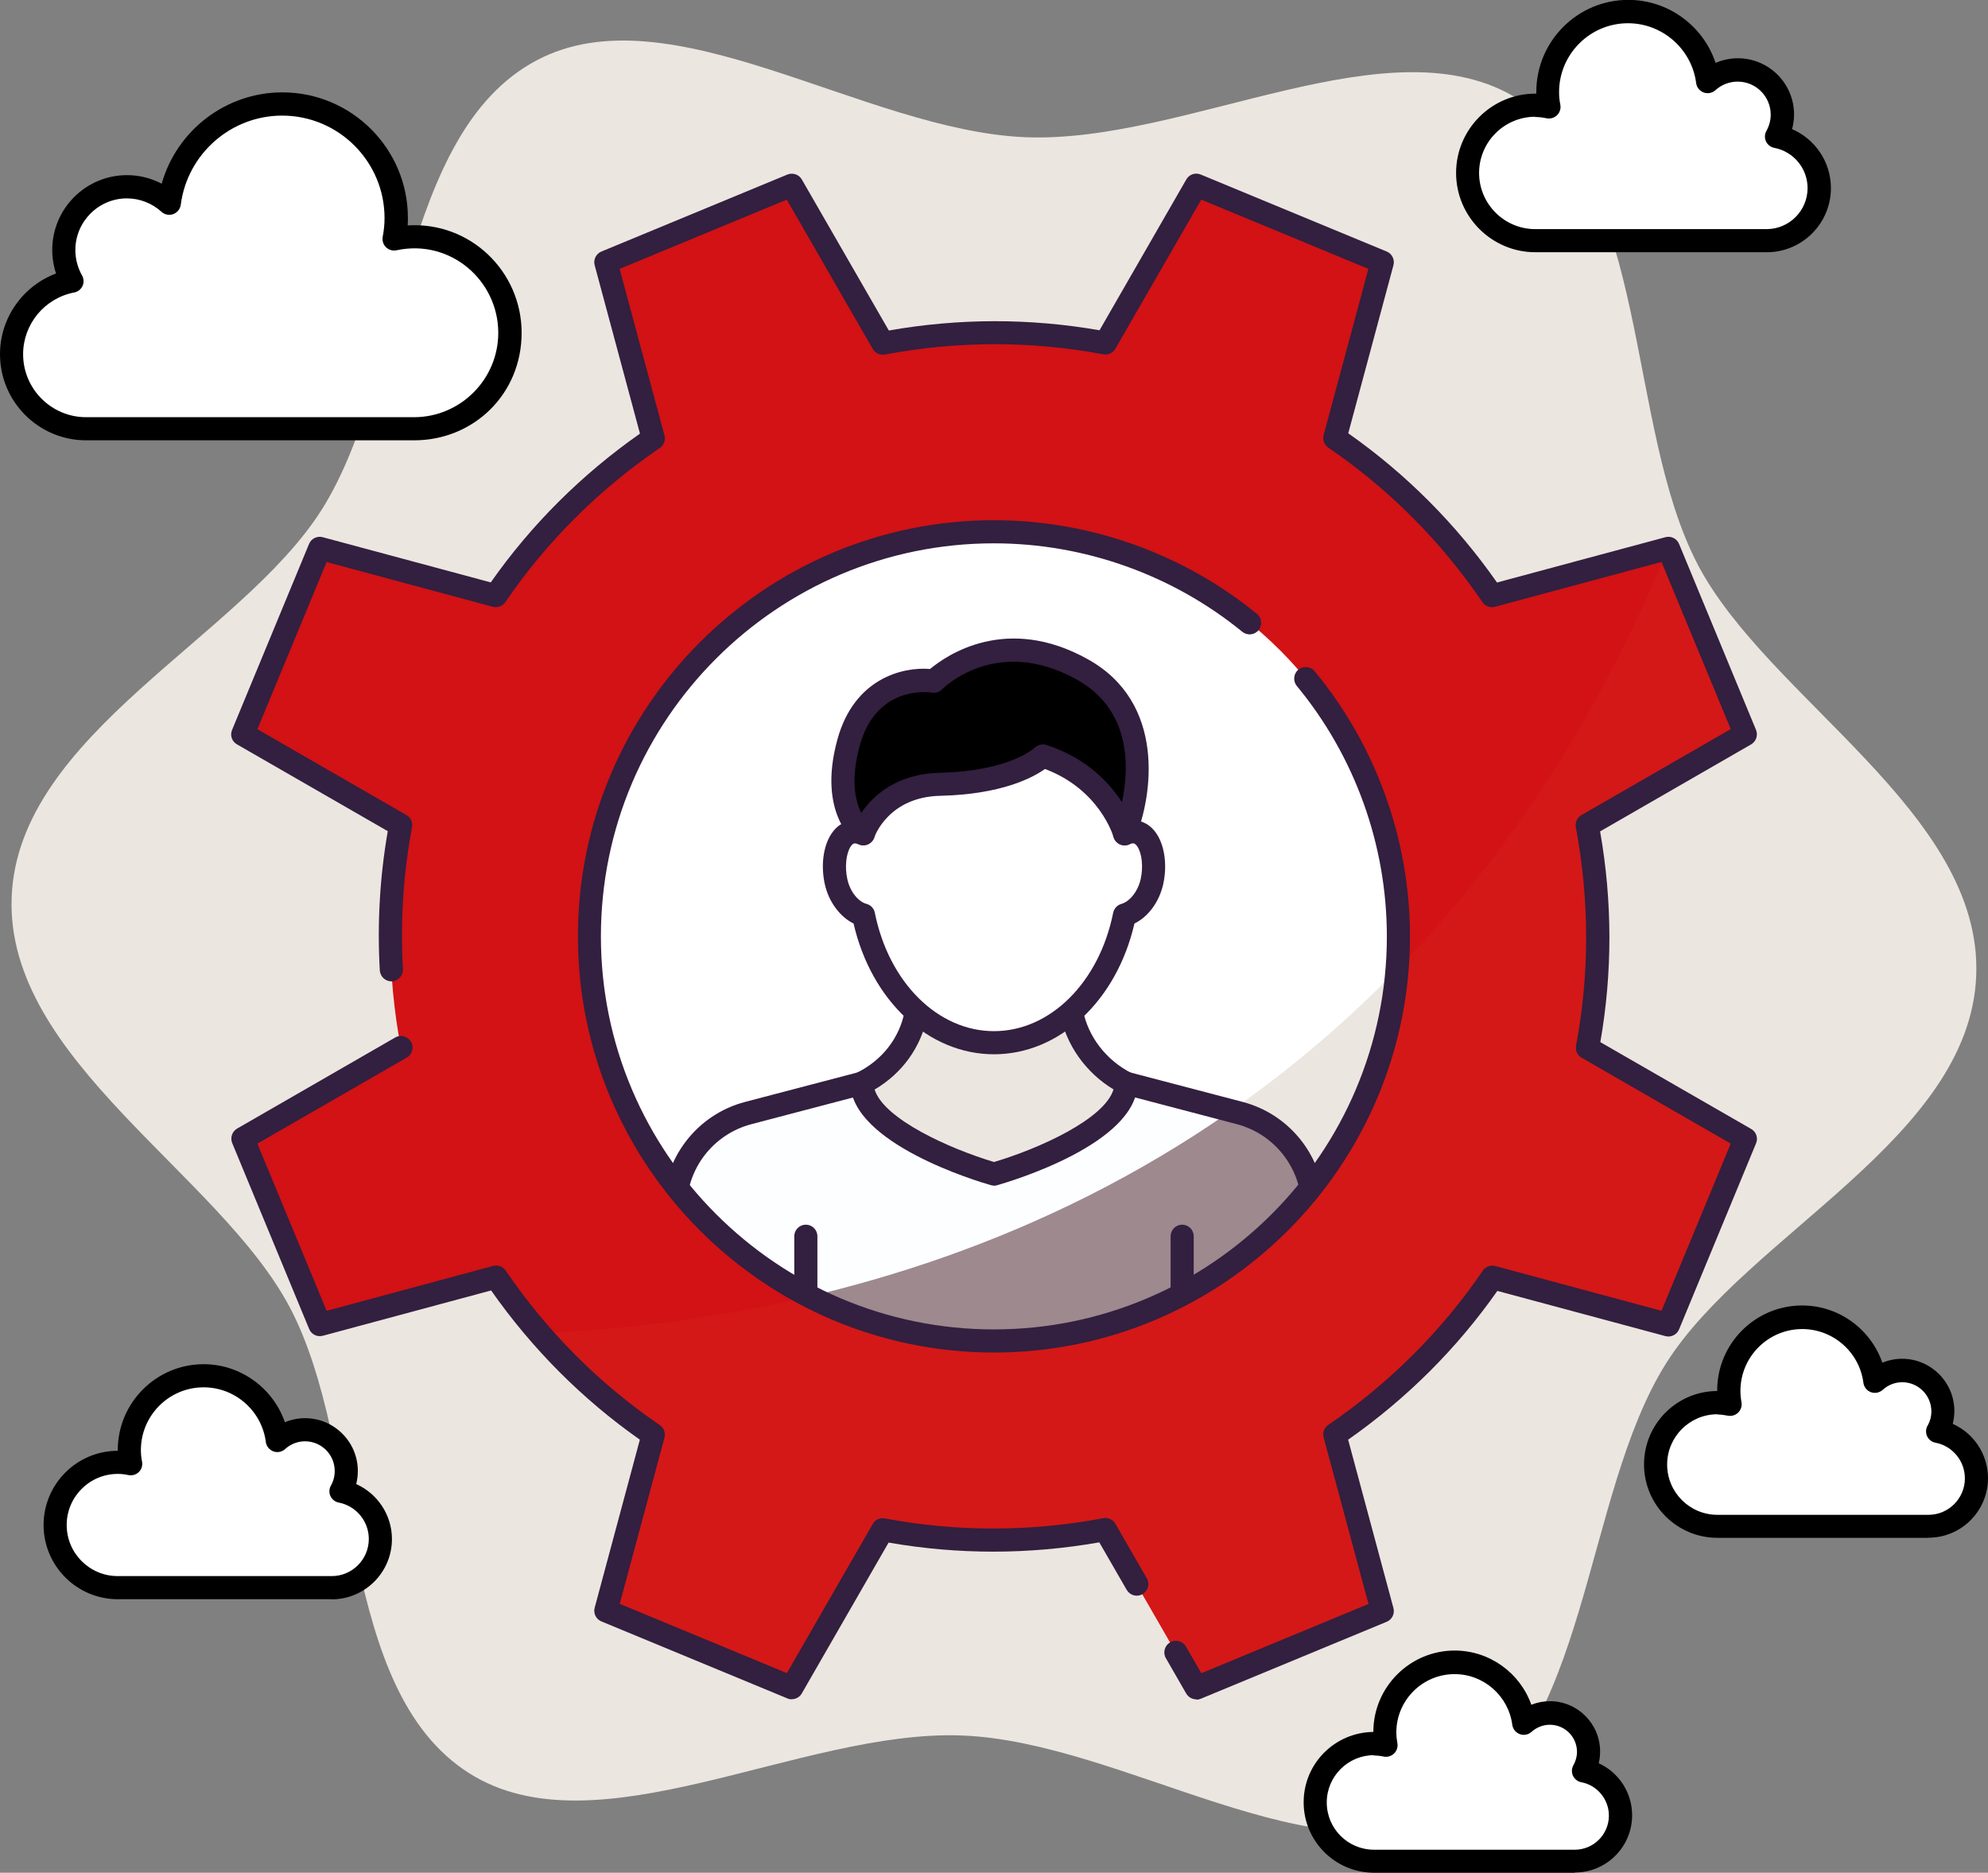
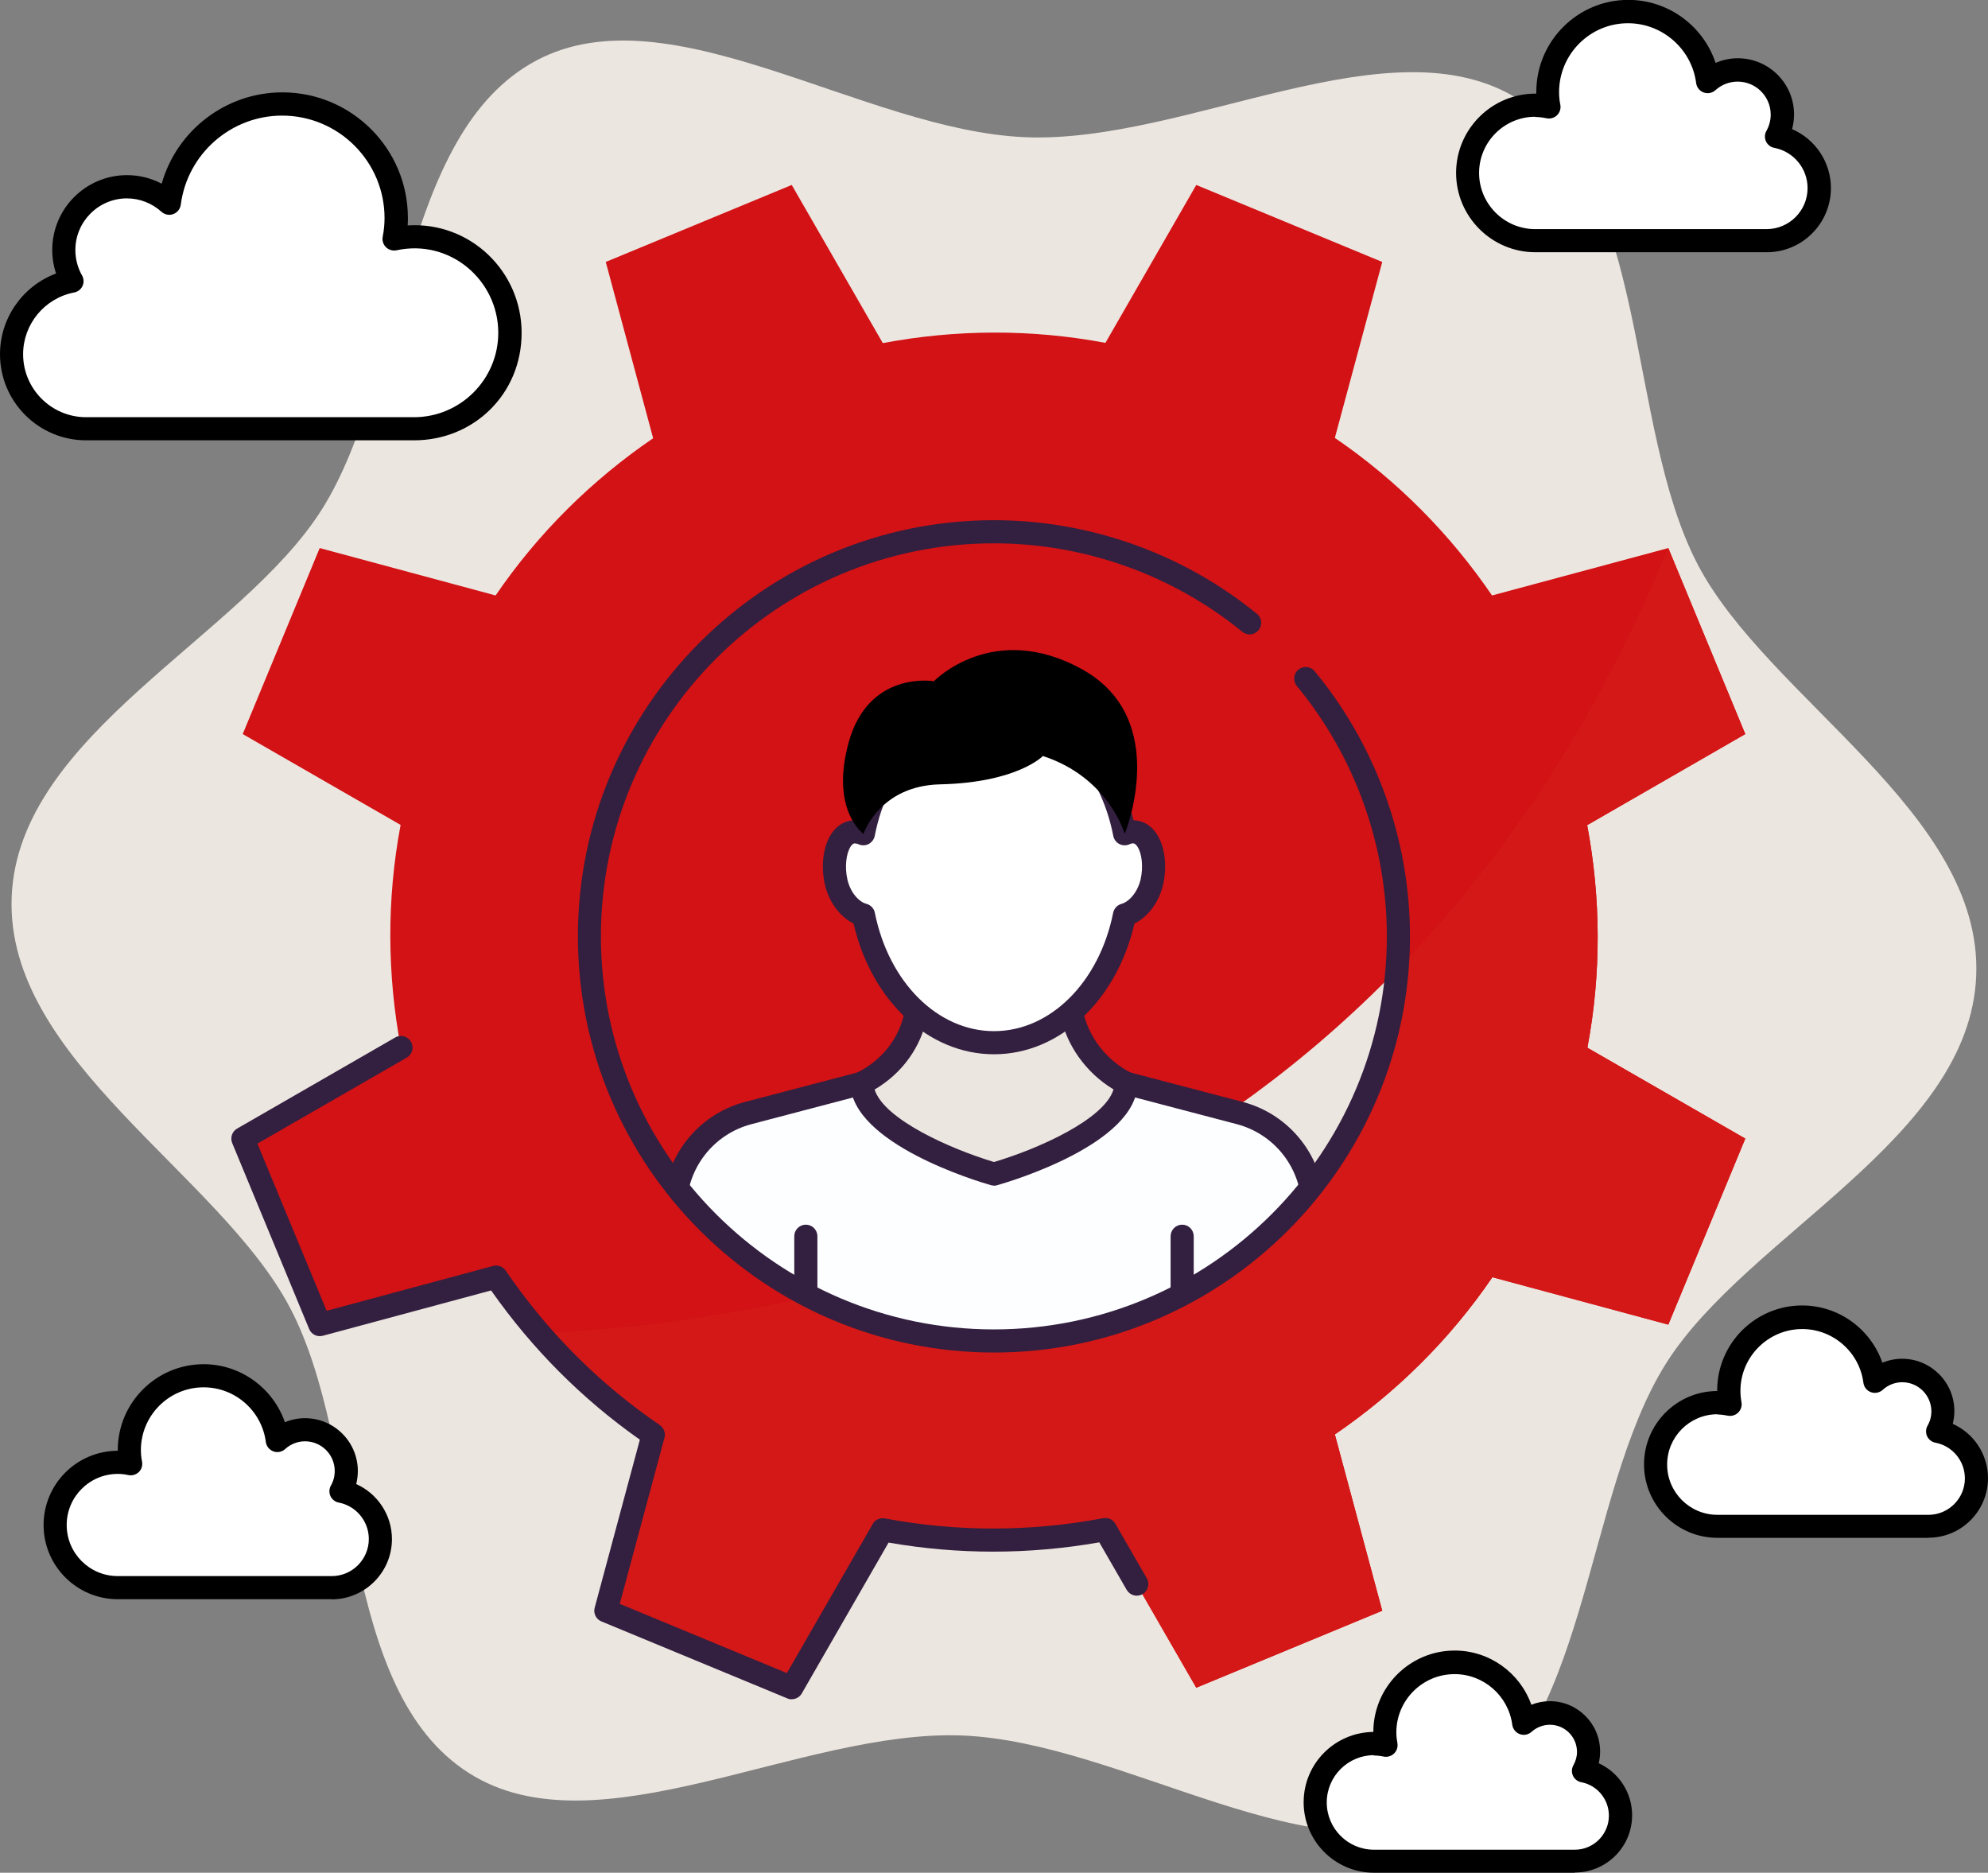
<svg xmlns="http://www.w3.org/2000/svg" id="Ebene_2" data-name="Ebene 2" viewBox="0 0 172 162">
  <rect x="0" y="0" width="172" height="162" fill="#808080" stroke="none" />
  <defs>
    <clipPath id="clippath">
      <circle cx="86" cy="81" r="35" style="fill: none; stroke-width: 0px;" />
    </clipPath>
  </defs>
  <g id="Layer_1" data-name="Layer 1">
    <g>
      <path d="M146.88,48.82c-6.28-12.01-4.05-32.94-15.44-40.19-11.04-7.04-28.7,3.8-42.7,3.24-14-.56-30.75-12.77-42.31-6.65-11.93,6.32-11.36,27.36-18.57,38.83C20.87,55.16,1.57,63.5,1.01,77.59c-.56,14.09,18.02,23.95,24.11,35.59,6.28,12.01,4.05,32.94,15.44,40.19,11.04,7.04,28.7-3.8,42.7-3.24,14,.56,30.75,12.77,42.31,6.65,11.93-6.32,11.36-27.36,18.57-38.83,6.99-11.11,26.29-19.46,26.84-33.55.56-14.09-18.02-23.95-24.11-35.59Z" style="fill: #ece6e0; stroke-width: 0px;" />
      <path d="M137,153.17c.28-.49.44-1.05.44-1.65,0-1.85-1.5-3.35-3.35-3.35-.87,0-1.65.33-2.25.87-.38-2.96-2.91-5.26-5.98-5.26-3.33,0-6.04,2.7-6.04,6.04,0,.38.04.75.11,1.11-.34-.07-.69-.11-1.04-.11-2.81,0-5.09,2.28-5.09,5.09s2.28,5.09,5.09,5.09h17.37c2.18,0,3.95-1.77,3.95-3.95,0-1.93-1.38-3.52-3.2-3.88Z" style="fill: #fff; stroke-width: 0px;" />
      <path d="M136.25,162h-17.37c-3.36,0-6.09-2.73-6.09-6.09s2.7-6.05,6.03-6.09c0-3.88,3.16-7.04,7.04-7.04,3.02,0,5.66,1.94,6.63,4.69.5-.2,1.05-.31,1.6-.31,2.4,0,4.35,1.95,4.35,4.35,0,.35-.04.69-.12,1.02,1.73.79,2.89,2.53,2.89,4.5,0,2.73-2.22,4.95-4.95,4.95ZM118.88,151.83c-2.25,0-4.09,1.83-4.09,4.09s1.83,4.09,4.09,4.09h17.37c1.63,0,2.95-1.33,2.95-2.95,0-1.41-1.01-2.63-2.39-2.89-.32-.06-.58-.27-.72-.56-.13-.29-.12-.63.04-.91.2-.36.31-.75.31-1.15,0-1.3-1.05-2.35-2.35-2.35-.58,0-1.14.22-1.58.61-.27.25-.67.33-1.02.2-.35-.13-.6-.44-.65-.81-.33-2.5-2.47-4.38-4.99-4.38-2.78,0-5.04,2.26-5.04,5.04,0,.3.03.6.09.93.06.33-.05.67-.29.9-.24.23-.58.33-.91.26-.28-.06-.57-.09-.84-.09Z" style="fill: #000001; stroke-width: 0px;" />
      <path d="M29.51,129c.29-.52.46-1.12.46-1.76,0-1.97-1.6-3.57-3.57-3.57-.92,0-1.76.35-2.4.93-.41-3.16-3.1-5.6-6.37-5.6-3.55,0-6.43,2.88-6.43,6.43,0,.4.04.8.11,1.18-.36-.08-.73-.12-1.11-.12-2.99,0-5.42,2.43-5.42,5.42s2.43,5.42,5.42,5.42h18.51c2.33,0,4.21-1.89,4.21-4.21,0-2.05-1.47-3.76-3.41-4.13Z" style="fill: #fff; stroke-width: 0px;" />
      <path d="M28.71,138.34H10.19c-3.54,0-6.42-2.88-6.42-6.42s2.88-6.42,6.42-6.42h0v-.06c0-4.1,3.33-7.43,7.43-7.43,3.21,0,6.01,2.08,7.03,5.02.55-.23,1.14-.35,1.74-.35,2.52,0,4.57,2.05,4.57,4.57,0,.38-.05.76-.14,1.13,1.84.82,3.09,2.67,3.09,4.76,0,2.87-2.34,5.21-5.21,5.21ZM10.19,127.5c-2.44,0-4.42,1.98-4.42,4.42s1.98,4.42,4.42,4.42h18.51c1.77,0,3.21-1.44,3.21-3.21,0-1.53-1.09-2.86-2.6-3.15-.32-.06-.58-.27-.72-.56-.13-.29-.12-.63.04-.91.22-.38.33-.82.33-1.26,0-1.42-1.15-2.57-2.57-2.57-.64,0-1.25.24-1.72.67-.27.25-.67.33-1.02.2-.35-.13-.6-.44-.65-.81-.35-2.7-2.66-4.73-5.38-4.73-3,0-5.43,2.44-5.43,5.43,0,.32.03.66.1,1,.06.33-.04.67-.28.9-.24.23-.58.33-.91.26-.31-.07-.61-.1-.91-.1Z" style="fill: #000001; stroke-width: 0px;" />
      <path d="M167.63,123.8c.29-.51.46-1.1.46-1.73,0-1.94-1.58-3.52-3.52-3.52-.91,0-1.74.35-2.36.92-.4-3.12-3.06-5.52-6.29-5.52-3.5,0-6.35,2.84-6.35,6.35,0,.4.04.79.11,1.17-.35-.08-.72-.12-1.1-.12-2.95,0-5.35,2.39-5.35,5.35s2.39,5.35,5.35,5.35h18.26c2.29,0,4.15-1.86,4.15-4.15,0-2.02-1.45-3.71-3.37-4.07Z" style="fill: #fff; stroke-width: 0px;" />
      <path d="M166.85,133.03h-18.26c-3.5,0-6.35-2.85-6.35-6.35s2.84-6.34,6.33-6.35v-.05c0-4.05,3.29-7.35,7.35-7.35,3.17,0,5.93,2.04,6.94,4.95.54-.22,1.12-.34,1.71-.34,2.49,0,4.52,2.03,4.52,4.52,0,.37-.05.75-.14,1.11,1.82.81,3.05,2.64,3.05,4.7,0,2.84-2.31,5.15-5.15,5.15ZM148.59,122.34c-2.4,0-4.35,1.95-4.35,4.35s1.95,4.35,4.35,4.35h18.26c1.74,0,3.15-1.42,3.15-3.15,0-1.51-1.07-2.81-2.55-3.09-.32-.06-.58-.27-.72-.56-.13-.29-.12-.63.04-.91.22-.38.33-.8.33-1.24,0-1.39-1.13-2.52-2.52-2.52-.62,0-1.22.23-1.69.66-.28.25-.67.33-1.02.2-.35-.13-.6-.44-.65-.81-.34-2.65-2.62-4.65-5.29-4.65-2.95,0-5.35,2.4-5.35,5.35,0,.32.03.64.09.98.06.33-.05.67-.29.9-.24.23-.58.33-.91.26-.3-.06-.6-.1-.89-.1Z" style="fill: #000001; stroke-width: 0px;" />
      <path d="M153.71,11.81c.32-.56.5-1.21.5-1.9,0-2.13-1.73-3.86-3.86-3.86-1,0-1.9.38-2.59,1-.44-3.41-3.35-6.05-6.89-6.05-3.84,0-6.96,3.11-6.96,6.96,0,.44.04.86.12,1.28-.39-.08-.79-.13-1.2-.13-3.24,0-5.86,2.62-5.86,5.86s2.62,5.86,5.86,5.86h20.01c2.51,0,4.55-2.04,4.55-4.55,0-2.22-1.59-4.06-3.69-4.46Z" style="fill: #fff; stroke-width: 0px;" />
      <path d="M152.85,21.82h-20.01c-3.78,0-6.86-3.08-6.86-6.86s3.08-6.86,6.86-6.86c.03,0,.06,0,.08,0,0-.05,0-.1,0-.15,0-4.39,3.57-7.96,7.96-7.96,3.47,0,6.49,2.26,7.55,5.45.61-.26,1.26-.4,1.93-.4,2.68,0,4.86,2.18,4.86,4.86,0,.43-.06.85-.17,1.27,2,.86,3.36,2.85,3.36,5.1,0,3.06-2.49,5.55-5.55,5.55ZM132.83,10.1c-2.68,0-4.86,2.18-4.86,4.86s2.18,4.86,4.86,4.86h20.01c1.96,0,3.55-1.59,3.55-3.55,0-1.7-1.21-3.16-2.88-3.48-.32-.06-.58-.27-.72-.56-.13-.29-.12-.63.04-.91.24-.43.37-.91.37-1.4,0-1.58-1.28-2.86-2.86-2.86-.71,0-1.39.26-1.92.74-.28.25-.67.33-1.02.2-.35-.13-.6-.44-.65-.81-.38-2.95-2.92-5.18-5.9-5.18-3.28,0-5.96,2.67-5.96,5.96,0,.36.03.71.11,1.1.06.33-.05.67-.29.9-.24.23-.58.33-.91.26-.34-.07-.67-.11-1-.11Z" style="fill: #000001; stroke-width: 0px;" />
      <path d="M6.23,24.31c-.45-.79-.71-1.71-.71-2.69,0-3.02,2.45-5.47,5.47-5.47,1.41,0,2.7.54,3.67,1.42.63-4.84,4.75-8.58,9.76-8.58,5.44,0,9.86,4.41,9.86,9.86,0,.62-.06,1.22-.17,1.81.55-.12,1.12-.18,1.71-.18,4.59,0,8.3,3.72,8.3,8.3s-3.72,8.3-8.3,8.3H7.45c-3.56,0-6.45-2.89-6.45-6.45,0-3.14,2.25-5.75,5.23-6.33Z" style="fill: #fff; stroke-width: 0px;" />
      <path d="M35.81,38.09H7.45c-4.11,0-7.45-3.34-7.45-7.45,0-3.14,1.98-5.91,4.85-6.98-.22-.66-.33-1.35-.33-2.04,0-3.57,2.9-6.47,6.47-6.47,1.05,0,2.08.26,3,.74,1.3-4.6,5.54-7.9,10.44-7.9,5.99,0,10.86,4.87,10.86,10.86,0,.21,0,.43-.02.65,5.41-.34,9.86,3.97,9.86,9.29s-4.17,9.3-9.3,9.3ZM10.99,17.16c-2.46,0-4.47,2-4.47,4.47,0,.77.2,1.53.58,2.2.16.28.17.62.04.91-.14.29-.4.5-.72.56-2.56.49-4.42,2.74-4.42,5.34,0,3.01,2.45,5.45,5.45,5.45h28.36c4.03,0,7.3-3.28,7.3-7.3,0-4.52-4.13-8.14-8.8-7.14-.33.07-.67-.03-.91-.26-.24-.23-.35-.57-.29-.9.11-.57.16-1.1.16-1.63,0-4.88-3.97-8.86-8.86-8.86-4.43,0-8.2,3.31-8.77,7.71-.05.37-.3.68-.65.81-.35.13-.74.05-1.02-.2-.83-.75-1.89-1.16-3-1.16Z" style="fill: #000001; stroke-width: 0px;" />
      <path d="M137.32,71.38l13.68-7.88-6.66-16.09-15.25,4.1c-3.59-5.26-8.16-9.92-13.6-13.63l4.1-15.22-16.09-6.66-7.86,13.66c-6.47-1.22-12.99-1.16-19.26.02l-7.88-13.68-16.09,6.66,4.1,15.25c-5.26,3.59-9.92,8.16-13.63,13.6l-15.22-4.1-6.66,16.09,13.66,7.86c-1.22,6.47-1.16,12.99.02,19.26l-13.68,7.88,6.66,16.09,15.25-4.1c3.6,5.26,8.16,9.92,13.6,13.63l-4.1,15.22,16.09,6.66,7.86-13.66c6.47,1.22,12.99,1.16,19.26-.02l7.88,13.68,16.09-6.66-4.1-15.25c5.26-3.59,9.92-8.16,13.63-13.6l15.22,4.1,6.66-16.09-13.66-7.86c1.22-6.47,1.16-12.99-.02-19.26Z" style="fill: #d21215; stroke-width: 0px;" />
      <path d="M137.32,71.38l13.68-7.88-6.66-16.09c-23.4,56.46-71.07,66.81-97.67,67.92,2.86,3.29,6.14,6.26,9.84,8.78l-4.1,15.22,16.09,6.66,7.86-13.66c6.47,1.22,12.99,1.16,19.26-.02l7.88,13.68,16.09-6.66-4.1-15.25c5.26-3.59,9.92-8.16,13.63-13.6l15.22,4.1,6.66-16.09-13.66-7.86c1.22-6.47,1.16-12.99-.02-19.26Z" style="fill: #d41817; stroke-width: 0px;" />
-       <path d="M103.5,147c-.35,0-.68-.18-.87-.5l-1.76-3.06c-.28-.48-.11-1.09.37-1.37.48-.28,1.09-.11,1.37.37l1.33,2.3,14.46-5.99-3.88-14.4c-.11-.41.05-.85.4-1.09,5.3-3.62,9.8-8.11,13.37-13.34.24-.35.67-.51,1.09-.4l14.37,3.87,5.99-14.46-12.9-7.43c-.37-.21-.56-.63-.48-1.05,1.17-6.22,1.16-12.57-.02-18.89-.08-.42.12-.84.48-1.05l12.92-7.44-5.99-14.46-14.4,3.88c-.41.11-.85-.05-1.09-.4-3.62-5.31-8.11-9.8-13.34-13.37-.35-.24-.51-.68-.4-1.09l3.87-14.37-14.46-5.99-7.43,12.9c-.21.37-.63.56-1.05.48-6.22-1.17-12.57-1.17-18.89.02-.42.08-.84-.12-1.05-.48l-7.44-12.92-14.46,5.99,3.88,14.4c.11.41-.05.85-.4,1.09-5.3,3.62-9.8,8.11-13.37,13.34-.24.35-.68.51-1.09.4l-14.37-3.87-5.99,14.46,12.9,7.43c.37.21.56.63.48,1.05-.76,4.02-1.02,8.15-.79,12.27.03.55-.39,1.02-.94,1.06-.55.03-1.02-.39-1.06-.94-.23-4.04,0-8.09.69-12.05l-13.05-7.51c-.44-.25-.62-.79-.42-1.25l6.66-16.09c.19-.46.7-.71,1.18-.58l14.54,3.91c3.51-5,7.85-9.32,12.91-12.87l-3.92-14.57c-.13-.48.12-.99.58-1.18l16.09-6.66c.47-.19,1-.01,1.25.42l7.53,13.07c6.09-1.07,12.22-1.07,18.23-.02l7.51-13.05c.25-.44.79-.62,1.25-.42l16.09,6.66c.46.19.71.7.58,1.18l-3.91,14.54c4.99,3.51,9.32,7.84,12.87,12.91l14.57-3.92c.49-.13.99.12,1.18.58l6.66,16.09c.19.46.01,1-.42,1.25l-13.07,7.53c1.07,6.09,1.07,12.22.02,18.23l13.05,7.51c.44.25.62.79.42,1.25l-6.66,16.09c-.19.46-.7.71-1.18.58l-14.54-3.91c-3.51,5-7.85,9.32-12.91,12.87l3.92,14.57c.13.48-.12.99-.58,1.18l-16.09,6.66c-.12.05-.25.08-.38.08Z" style="fill: #331f3f; stroke-width: 0px;" />
      <path d="M68.5,147c-.13,0-.26-.02-.38-.08l-16.09-6.66c-.46-.19-.71-.7-.58-1.18l3.91-14.54c-4.99-3.51-9.32-7.85-12.87-12.91l-14.56,3.92c-.49.13-.99-.12-1.18-.58l-6.66-16.09c-.19-.46-.01-1,.42-1.25l13.68-7.88c.48-.28,1.09-.11,1.37.37.28.48.11,1.09-.37,1.37l-12.92,7.44,5.99,14.46,14.4-3.88c.41-.11.85.05,1.09.4,3.62,5.31,8.11,9.8,13.34,13.37.35.24.51.68.4,1.09l-3.87,14.37,14.46,5.99,7.43-12.9c.21-.37.63-.56,1.05-.48,6.22,1.17,12.57,1.17,18.89-.02.42-.08.84.12,1.05.48l2.72,4.72c.28.48.11,1.09-.37,1.37-.48.28-1.09.11-1.37-.37l-2.37-4.11c-6.09,1.07-12.22,1.07-18.23.02l-7.51,13.05c-.18.32-.52.5-.87.5Z" style="fill: #331f3f; stroke-width: 0px;" />
-       <circle cx="86" cy="81" r="35" style="fill: #fff; stroke-width: 0px;" />
      <path d="M70.04,112.15c4.79,2.46,10.21,3.85,15.96,3.85,18.36,0,33.41-14.14,34.87-32.13-15.86,16.32-34.45,24.4-50.83,28.27Z" style="fill: #ece6e0; stroke-width: 0px;" />
      <g style="clip-path: url(#clippath);">
        <path d="M107.27,96.28l-9.84-2.58h-22.86l-9.84,2.58c-3.73.98-6.34,4.36-6.34,8.21v54.25h55.21v-54.25c0-3.86-2.6-7.23-6.34-8.21Z" style="fill: #fdfeff; stroke-width: 0px;" />
-         <path d="M58.4,158.75h55.21v-54.25c0-3.86-2.6-7.23-6.34-8.21l-.76-.2c-16.29,11.37-33.76,16.27-48.11,18.21v44.45Z" style="fill: #9d898e; stroke-width: 0px;" />
        <path d="M113.6,159.75h-55.21c-.55,0-1-.45-1-1v-54.25c0-4.31,2.91-8.09,7.08-9.18l9.84-2.58c.08-.02.17-.03.25-.03h22.86c.09,0,.17.01.25.03l9.84,2.58h0c4.17,1.09,7.08,4.87,7.08,9.18v54.25c0,.55-.45,1-1,1ZM59.4,157.75h53.21v-53.25c0-3.4-2.3-6.38-5.59-7.25l-9.71-2.55h-22.6l-9.71,2.55c-3.29.87-5.59,3.84-5.59,7.25v53.25Z" style="fill: #331f3f; stroke-width: 0px;" />
        <path d="M86,101.56s11.36-3.24,11.43-7.86c-2.41-1.23-4.21-3.48-4.72-6.19-.07-.4-.13-2.91-.18-3.29h-13.08c-.05.45-.12,3.02-.21,3.49-.52,2.65-2.3,4.82-4.67,5.98.1,4.6,11.43,7.86,11.43,7.86Z" style="fill: #ece6e0; stroke-width: 0px;" />
        <path d="M86,102.56c-.09,0-.19-.01-.28-.04-1.23-.35-12.04-3.61-12.15-8.8,0-.39.21-.75.56-.92,2.18-1.07,3.69-3,4.13-5.28.04-.23.09-1.37.12-2.05.03-.62.05-1.17.08-1.36.06-.5.49-.88.99-.88h13.08s0,0,0,0c.51,0,.94.38.99.89.02.17.04.72.07,1.34.03.63.07,1.68.1,1.89.43,2.3,2,4.35,4.19,5.47.34.17.55.52.54.91-.08,5.21-10.92,8.45-12.16,8.8-.09.03-.18.04-.27.04ZM75.67,94.25c.81,2.57,6.5,5.12,10.33,6.27,3.85-1.14,9.56-3.7,10.34-6.28-2.41-1.46-4.11-3.86-4.62-6.54-.05-.28-.08-.9-.13-2.17,0-.1,0-.2-.01-.3h-11.19c0,.11,0,.22-.01.34-.05,1.24-.09,2.02-.16,2.34-.52,2.66-2.16,4.94-4.55,6.34Z" style="fill: #331f3f; stroke-width: 0px;" />
        <path d="M98.3,71.99c-1.24-.26-2.89,1.37-3.31,3.28-.42,1.91.24,3.67,1.49,3.94,1.24.26,2.76-1.03,3.18-2.94.42-1.91-.11-4.02-1.36-4.28Z" style="fill: #fff; stroke-width: 0px;" />
        <path d="M73.7,71.99c1.24-.26,2.89,1.37,3.31,3.28.42,1.91-.24,3.67-1.49,3.94-1.24.26-2.76-1.03-3.18-2.94-.42-1.91.11-4.02,1.36-4.28Z" style="fill: #fff; stroke-width: 0px;" />
        <path d="M86,61c-6.43,0-11.65,6.54-11.65,14.6s5.22,14.6,11.65,14.6,11.65-6.54,11.65-14.6-5.22-14.6-11.65-14.6Z" style="fill: #fff; stroke-width: 0px;" />
        <path d="M86,91.2c-5.67,0-10.61-4.62-12.15-11.31-1.18-.58-2.15-1.88-2.49-3.41-.35-1.6-.14-3.25.55-4.32.4-.62.94-1.02,1.58-1.15.14-.03.29-.05.44-.05,1.63-6.5,6.48-10.96,12.07-10.96s10.44,4.46,12.07,10.96c.15,0,.3.02.44.05h0c.63.13,1.18.53,1.58,1.15.69,1.07.9,2.73.55,4.32-.34,1.54-1.3,2.83-2.49,3.41-1.54,6.68-6.48,11.31-12.15,11.31ZM73.96,72.96s-.04,0-.06,0c-.13.03-.25.19-.31.28-.39.61-.51,1.77-.28,2.81.26,1.19,1.03,1.98,1.66,2.14.37.1.65.4.72.77,1.21,6.03,5.45,10.24,10.31,10.24s9.1-4.21,10.31-10.24c.08-.37.35-.67.72-.77.62-.17,1.39-.96,1.66-2.14.23-1.04.12-2.2-.28-2.81-.06-.09-.18-.25-.31-.28-.09-.02-.23,0-.39.08-.28.12-.6.11-.87-.03-.27-.14-.46-.4-.52-.7-1.18-6.08-5.43-10.33-10.32-10.33s-9.14,4.25-10.32,10.33c-.06.3-.25.55-.52.7-.27.14-.59.15-.87.03-.12-.06-.24-.08-.33-.08Z" style="fill: #331f3f; stroke-width: 0px;" />
        <path d="M74.7,72.13s-2.89-2.06-1.27-7.92c1.73-6.25,7.37-5.28,7.37-5.28,0,0,5.13-5.32,12.86-1.01,7.73,4.31,3.65,14.21,3.65,14.21,0,0-1.38-4.88-7.08-6.73,0,0-2.21,2.3-8.89,2.45-5.26.12-6.63,4.28-6.63,4.28Z" style="fill: #000001; stroke-width: 0px;" />
-         <path d="M97.3,73.13s-.04,0-.06,0c-.42-.02-.79-.32-.9-.73-.05-.17-1.25-4.12-5.93-5.88-1.05.75-3.76,2.2-9.06,2.32-4.45.1-5.66,3.46-5.71,3.6-.1.3-.34.53-.64.63-.3.1-.63.05-.89-.13-.14-.1-3.44-2.54-1.65-9,1.45-5.25,5.63-6.27,8.01-6.07,1.43-1.19,6.61-4.78,13.67-.83,6.73,3.75,5.61,11.76,4.08,15.47-.16.38-.52.62-.92.62ZM79.96,59.87c-1.37,0-4.43.48-5.57,4.61-.83,3-.38,4.84.13,5.84.97-1.43,2.99-3.38,6.78-3.47,6.08-.14,8.18-2.14,8.21-2.16.27-.26.66-.36,1.02-.25,3.45,1.12,5.44,3.25,6.54,4.95.63-2.96.83-7.96-3.9-10.6-6.98-3.89-11.6.78-11.65.83-.23.24-.56.35-.89.29-.04,0-.29-.04-.67-.04Z" style="fill: #331f3f; stroke-width: 0px;" />
        <path d="M102.28,159.75c-.55,0-1-.45-1-1v-51.81c0-.55.45-1,1-1s1,.45,1,1v51.81c0,.55-.45,1-1,1Z" style="fill: #331f3f; stroke-width: 0px;" />
        <path d="M69.72,159.75c-.55,0-1-.45-1-1v-51.81c0-.55.45-1,1-1s1,.45,1,1v51.81c0,.55-.45,1-1,1Z" style="fill: #331f3f; stroke-width: 0px;" />
      </g>
      <path d="M86,117c-19.85,0-36-16.15-36-36s16.15-36,36-36c8.27,0,16.35,2.88,22.75,8.1.43.35.49.98.14,1.41-.35.43-.98.49-1.41.14-6.04-4.93-13.67-7.65-21.49-7.65-18.75,0-34,15.25-34,34s15.25,34,34,34,34-15.25,34-34c0-7.9-2.77-15.59-7.79-21.66-.35-.43-.29-1.06.13-1.41.43-.35,1.06-.29,1.41.13,5.32,6.43,8.25,14.58,8.25,22.94,0,19.85-16.15,36-36,36Z" style="fill: #331f3f; stroke-width: 0px;" />
    </g>
  </g>
</svg>